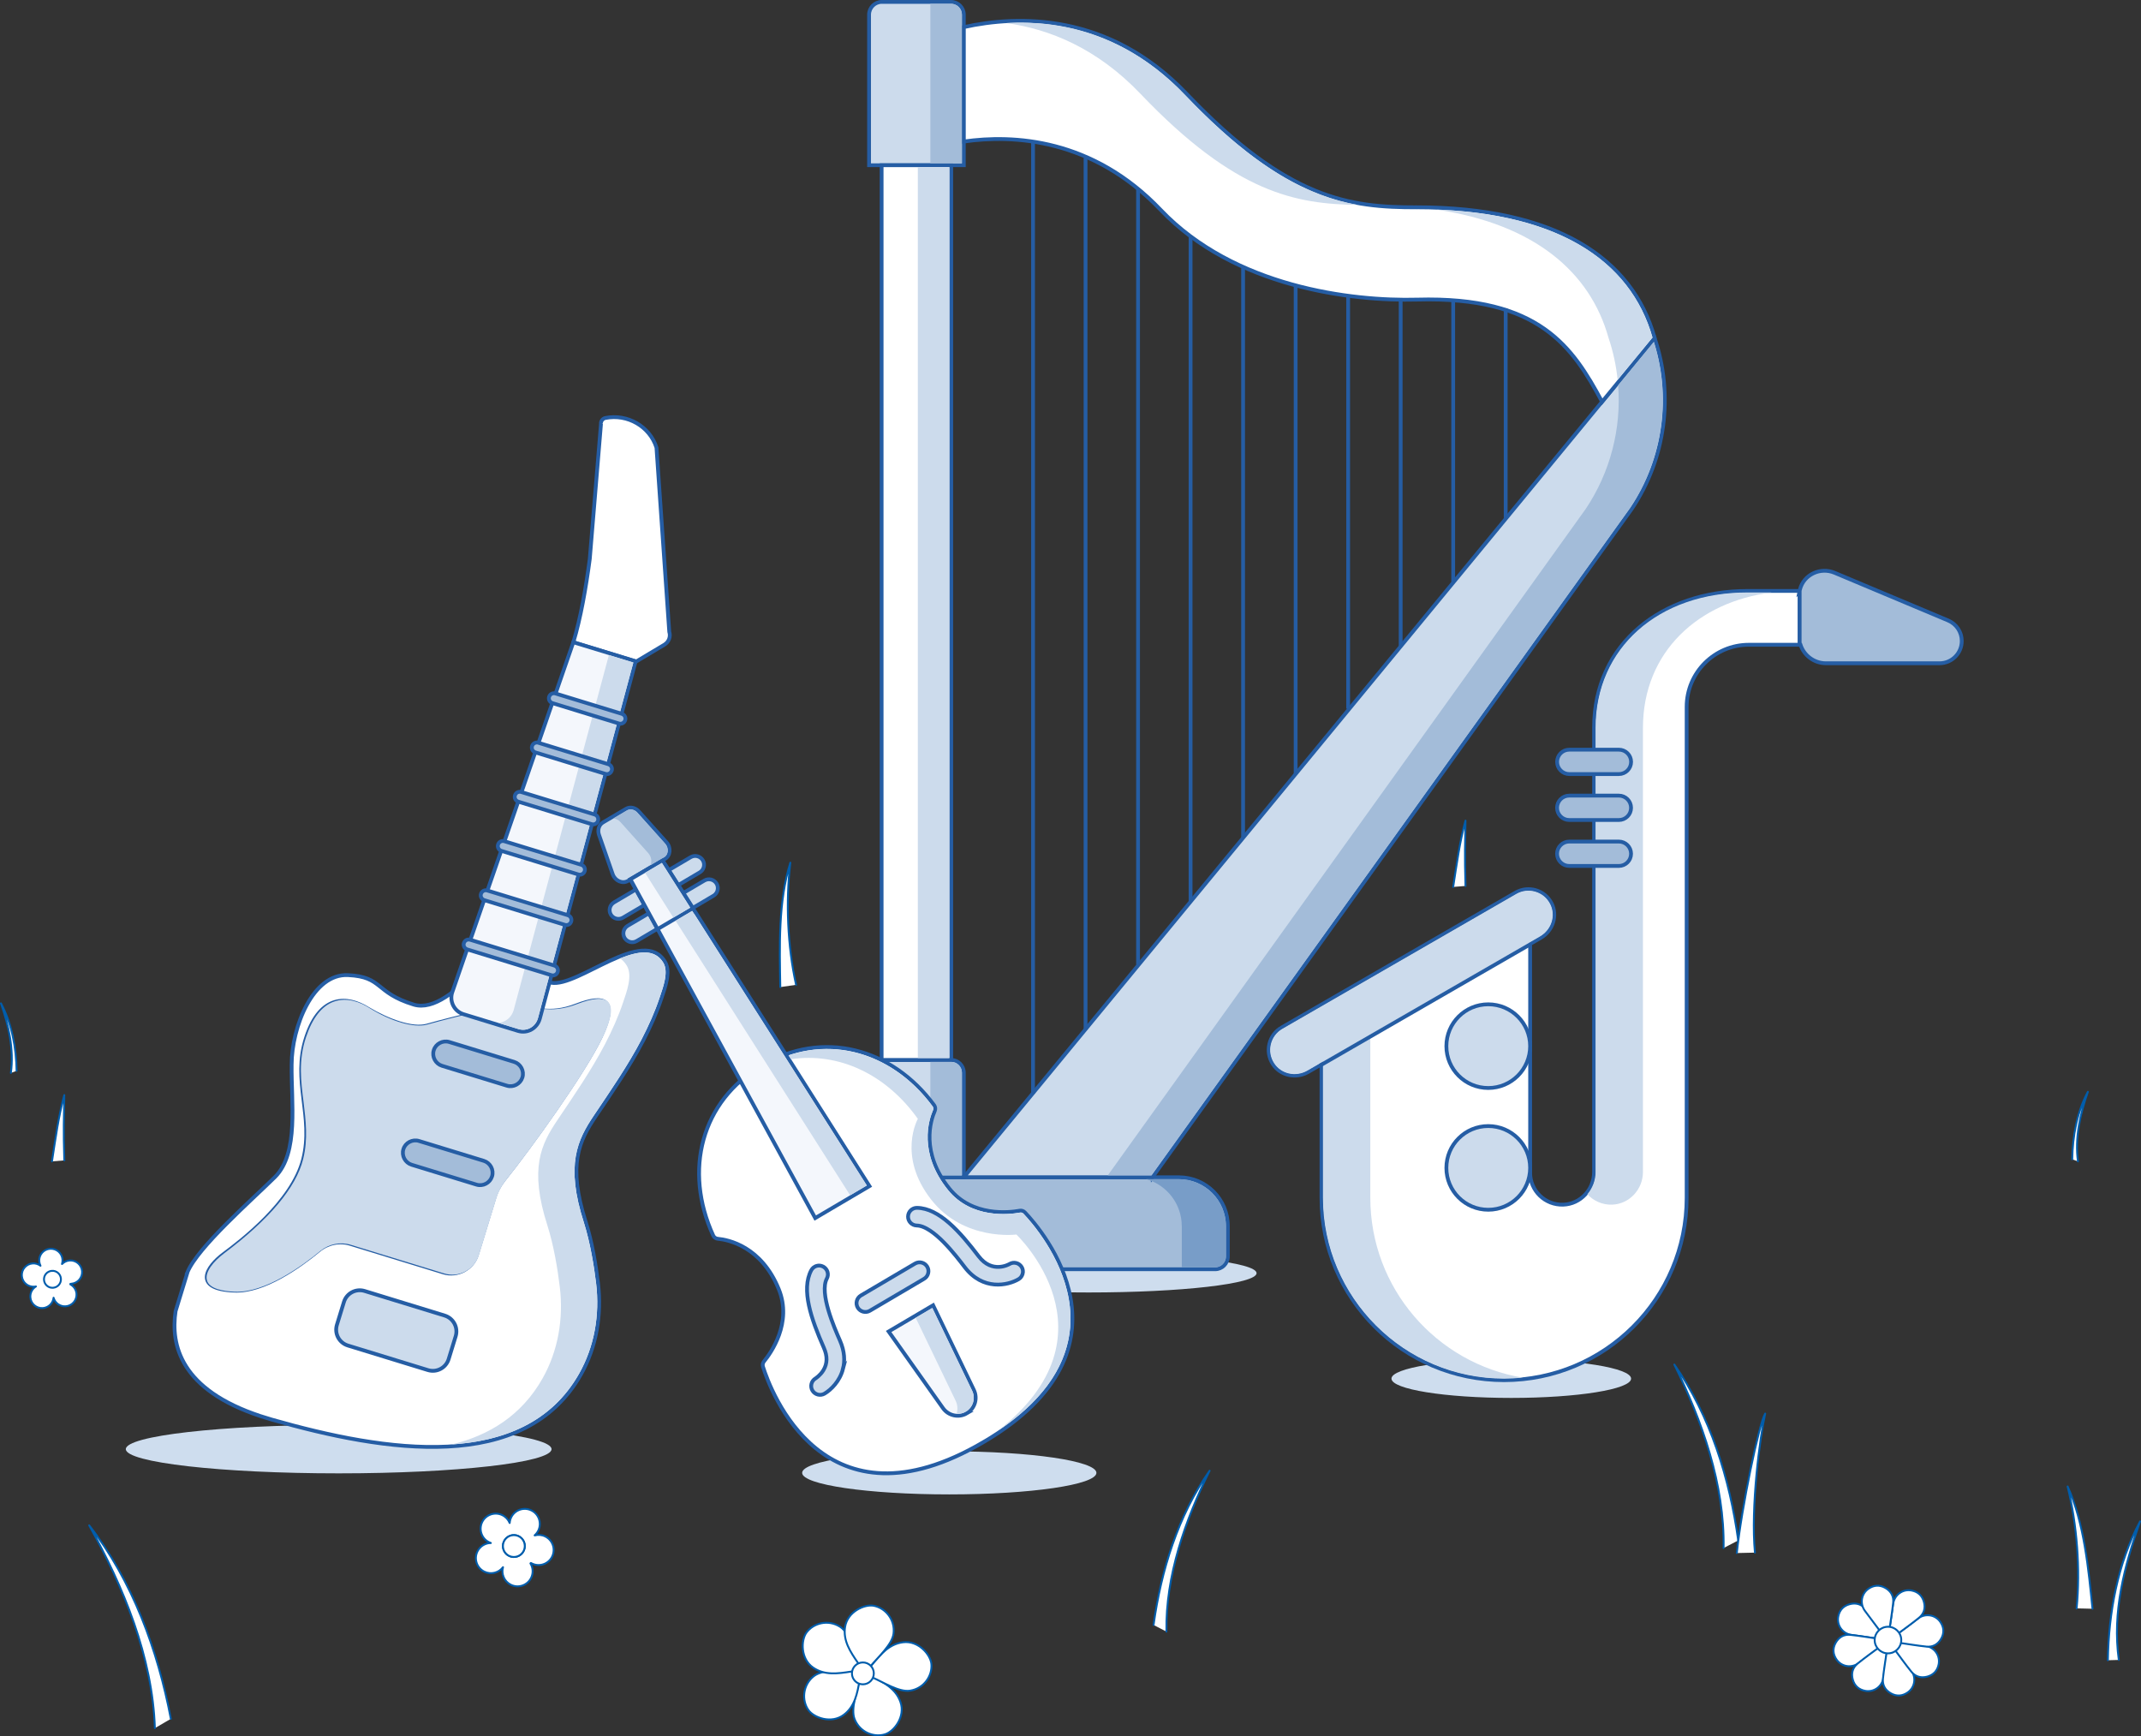
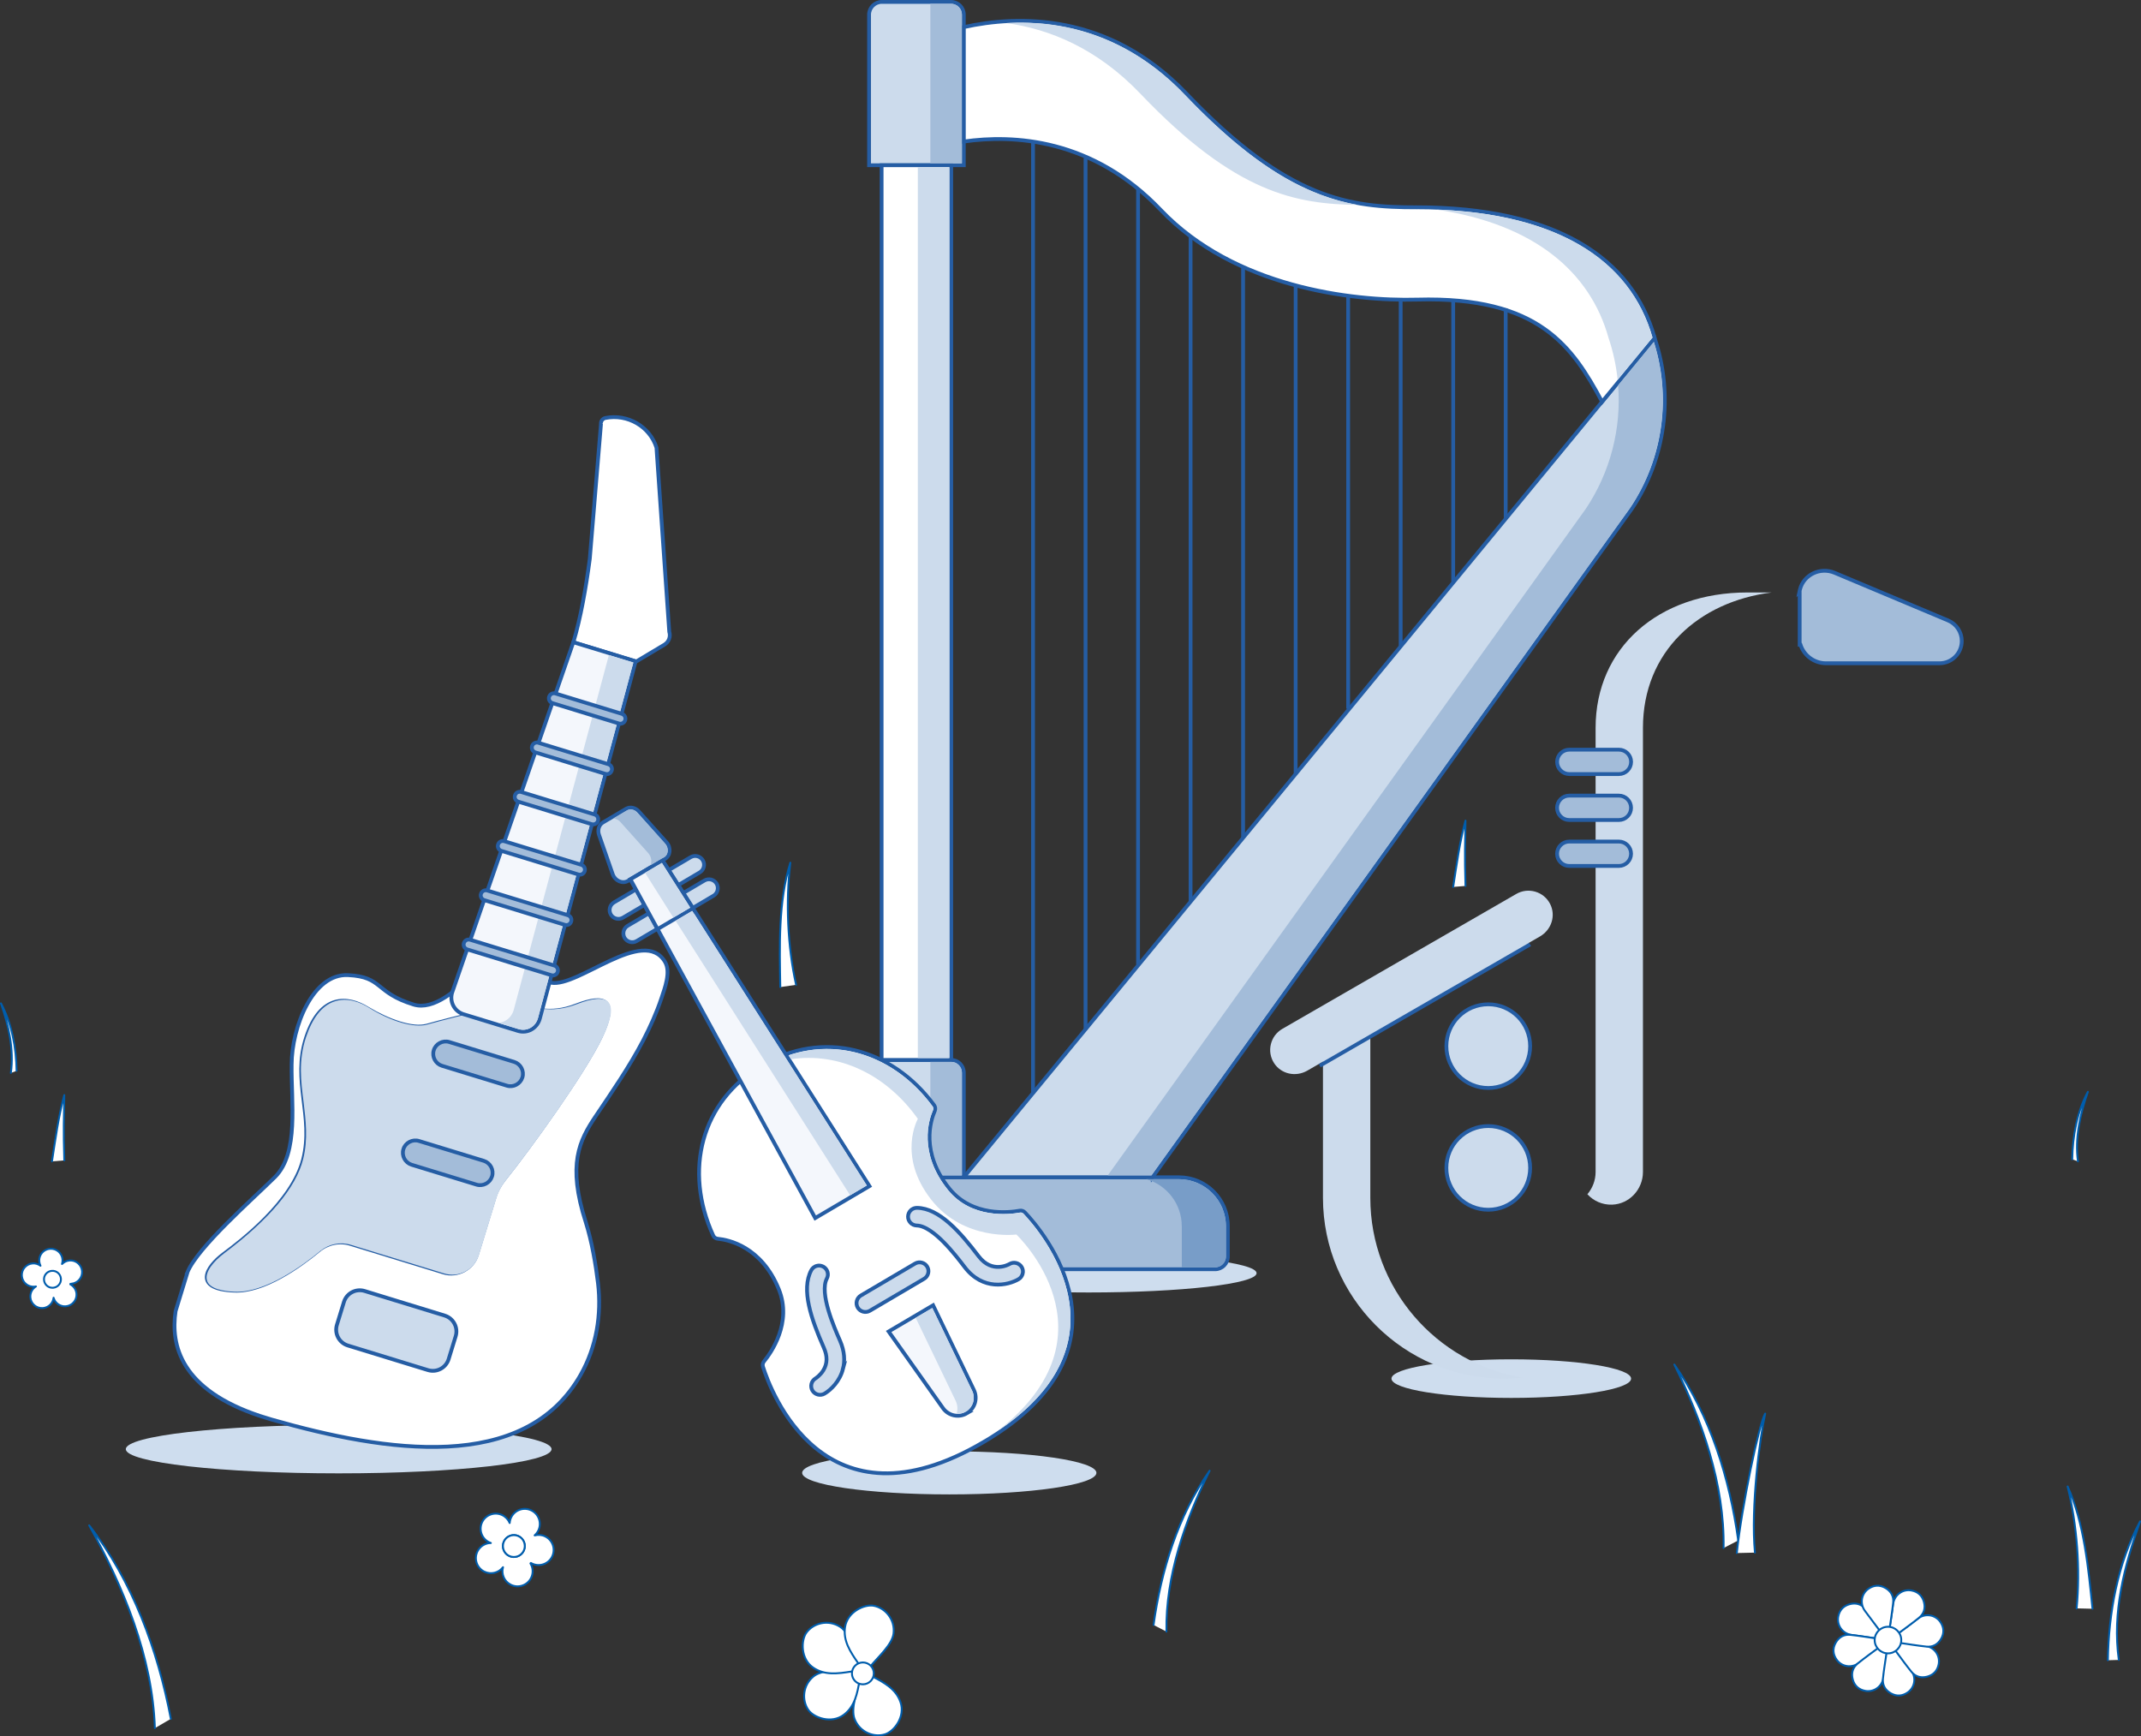
<svg xmlns="http://www.w3.org/2000/svg" viewBox="0 0 563.44 456.91">
  <rect x="0" y="0" width="563.44" height="456.91" fill="#333333" stroke="none" />
  <defs>
    <style>
      .cls-1 {
        fill: #ceddee;
      }

      .cls-2, .cls-3, .cls-4 {
        fill: #ccdbec;
      }

      .cls-5 {
        stroke: #005dac;
        stroke-linecap: round;
        stroke-linejoin: round;
        stroke-width: .5px;
      }

      .cls-5, .cls-6 {
        fill: #fff;
      }

      .cls-7 {
        fill: #f4f7fc;
      }

      .cls-7, .cls-6, .cls-3, .cls-8, .cls-9 {
        stroke: #255da4;
        stroke-miterlimit: 10;
      }

      .cls-8, .cls-10 {
        fill: #a3bcd9;
      }

      .cls-11 {
        fill: #789dc8;
      }

      .cls-11, .cls-4, .cls-10 {
        mix-blend-mode: darken;
      }

      .cls-9 {
        fill: none;
      }

      .cls-12 {
        isolation: isolate;
      }
    </style>
  </defs>
  <g class="cls-12">
    <g id="Livello_2" data-name="Livello 2">
      <g id="PRODUCT">
        <ellipse class="cls-1" cx="89.13" cy="381.35" rx="56.02" ry="6.37" />
        <ellipse class="cls-1" cx="249.82" cy="387.59" rx="38.72" ry="5.67" />
        <ellipse class="cls-1" cx="286.48" cy="335.04" rx="44.21" ry="5.08" />
        <ellipse class="cls-1" cx="397.72" cy="362.79" rx="31.53" ry="5.08" />
        <g>
          <g>
            <path class="cls-8" d="m319.75,334.01h-105.28c-1.86,0-3.36-1.51-3.36-3.36v-7.97c0-7.11,5.76-12.87,12.88-12.87h86.26c7.11,0,12.88,5.76,12.88,12.87v7.97c0,1.86-1.51,3.36-3.36,3.36h0Z" />
            <path class="cls-3" d="m253.64,43.48h-24.93V3.86c0-1.86,1.51-3.36,3.36-3.36h18.21c1.86,0,3.36,1.51,3.36,3.36v39.62Z" />
            <path class="cls-3" d="m253.64,309.8h-24.93v-27.51c0-1.86,1.51-3.36,3.36-3.36h18.21c1.86,0,3.36,1.51,3.36,3.36v27.51Z" />
            <path class="cls-6" d="m232.01,43.48h18.32v235.45h-18.32V43.48Z" />
            <path class="cls-3" d="m303.28,309.8l126.13-175.87c8.89-13.25,11.11-29.88,6.02-45l-181.79,220.86h49.64Z" />
            <path class="cls-6" d="m372.73,54.56c-17.35,0-33.79-1.88-60.49-29.89-20.45-21.44-44.37-20.68-58.59-17.54v30.11c12.96-1.85,33.84-.88,51.8,17.99,19.36,20.33,50.2,24.08,67.55,23.61,32.13-.88,40.87,12.48,48.62,26.89l13.82-16.8c-5.87-21.11-26.19-34.38-62.7-34.38h0Z" />
            <path class="cls-10" d="m435.23,89.96l-9.39,11.41c.88,11.39-2.04,22.88-8.54,32.57l-125.77,175.37h11.49l125.98-175.66c8.57-12.77,10.87-29.03,6.23-43.68Z" />
            <path class="cls-4" d="m311.87,25.02c-15.42-16.18-32.75-19.8-47.05-18.95,11.32,1.56,23.86,6.6,35.31,18.61,25.08,26.3,41.02,29.01,57.23,29.25-12.78-2.32-26.68-9.17-45.49-28.9Z" />
            <path class="cls-4" d="m423.32,88.94c1.22,3.61,2,7.3,2.39,11.02l9.16-11.13c-5.94-20.91-25.52-32.48-56.76-33.66,25.58,3.82,40.36,16.33,45.21,33.77Z" />
            <path class="cls-10" d="m253.14,42.98V3.86c0-1.58-1.28-2.86-2.86-2.86h-5.44v41.98h8.3Z" />
            <rect class="cls-4" x="241.54" y="43.98" width="8.3" height="234.45" />
            <path class="cls-10" d="m253.14,309.3v-27.01c0-1.58-1.28-2.86-2.86-2.86h-5.44v29.88h8.3Z" />
            <path class="cls-11" d="m311.01,322.68v10.83h8.74c1.58,0,2.86-1.28,2.86-2.86v-7.97c0-6.82-5.55-12.38-12.38-12.38h-8.58c5.4,1.53,9.35,6.49,9.35,12.37Z" />
          </g>
          <line class="cls-9" x1="285.68" y1="41.55" x2="285.68" y2="270.95" />
          <line class="cls-9" x1="313.32" y1="62.14" x2="313.32" y2="237.29" />
          <line class="cls-9" x1="340.97" y1="75.12" x2="340.97" y2="203.7" />
          <line class="cls-9" x1="368.61" y1="78.87" x2="368.61" y2="170.12" />
          <line class="cls-9" x1="396.25" y1="81.12" x2="396.25" y2="136.53" />
          <line class="cls-9" x1="271.86" y1="37.38" x2="271.86" y2="287.79" />
          <line class="cls-9" x1="299.5" y1="49.72" x2="299.5" y2="253.86" />
          <line class="cls-9" x1="327.14" y1="70.16" x2="327.14" y2="220.5" />
          <line class="cls-9" x1="354.79" y1="77.89" x2="354.79" y2="186.51" />
          <line class="cls-9" x1="382.43" y1="78.97" x2="382.43" y2="153.16" />
        </g>
        <g>
          <g>
            <path class="cls-3" d="m185.21,228.16c-.15.58-.52,1.1-1.07,1.42l-20.2,11.91c-1.11.65-2.53.28-3.19-.82-.65-1.11-.28-2.53.82-3.19l20.2-11.91c1.11-.65,2.53-.28,3.19.82.33.55.4,1.19.25,1.76Z" />
            <path class="cls-3" d="m188.83,234.3c-.15.58-.52,1.1-1.07,1.42l-20.2,11.91c-1.11.65-2.53.28-3.19-.82-.65-1.11-.28-2.53.82-3.19l20.2-11.91c1.11-.65,2.53-.28,3.19.82.33.55.4,1.19.25,1.76Z" />
          </g>
          <path class="cls-6" d="m258.89,379.46c42.11-24.83,15.24-55.76,10.81-60.42-.35-.37-.86-.53-1.35-.44-2.78.51-12.51,1.65-18.51-5.8-7.67-9.52-4.94-17.97-3.84-20.47.21-.49.15-1.05-.16-1.48-11.21-15.15-29.36-19.9-45.35-10.47-15.99,9.43-20.62,27.61-12.8,44.75.22.48.68.81,1.21.86,2.72.25,11.43,1.95,16.05,13.27,3.61,8.85-2.1,16.81-3.89,19-.32.39-.42.91-.27,1.4,1.93,6.14,15.99,44.62,58.1,19.79h0Z" />
          <path class="cls-3" d="m173.9,226.68l1.11-.65c1.44-.85,1.63-2.98.39-4.36l-7.3-8.15c-.91-1.01-2.3-1.29-3.36-.67l-3.03,1.79-3.03,1.79c-1.05.62-1.48,1.98-1.04,3.26l3.6,10.34c.61,1.76,2.56,2.63,4.01,1.78l1.11-.65,7.55-4.45Z" />
          <path class="cls-7" d="m254.44,371.91c-2.12,1.25-4.84.67-6.27-1.34l-14.31-20.18,11.7-6.9,10.73,22.29c1.07,2.22.26,4.88-1.86,6.13Z" />
          <path class="cls-7" d="m228.81,312.13l-54.46-85.72-8.45,4.98,48.64,89.15,14.27-8.41Z" />
          <path class="cls-7" d="m182.36,239.02l-8.01-12.61-8.45,4.98,7.15,13.11,9.31-5.49Z" />
          <path class="cls-2" d="m174.17,227.08l-4.41,2.6,7.44,11.79,4.41-2.6-7.44-11.79Z" />
          <path class="cls-3" d="m221.85,360.23c-.84,3.25-3.15,5.5-4.86,6.51-1.11.65-2.53.28-3.19-.82-.65-1.1-.29-2.52.81-3.18.05-.03,1.25-.79,2.08-2.16,1.06-1.75,1.1-3.69.11-5.93-3.32-7.55-6.02-15.24-3.31-20.37.6-1.14,2.01-1.57,3.14-.97,1.14.6,1.57,2.01.97,3.14-2.03,3.85,1.95,12.91,3.45,16.33,1.25,2.85,1.33,5.36.79,7.46h0Z" />
          <path class="cls-3" d="m269.12,335.21c-.15.58-.52,1.1-1.07,1.42-2.81,1.65-9.38,3.11-14.19-3.2-2.26-2.96-8.26-10.84-12.61-10.93-1.28-.03-2.31-1.09-2.28-2.37.03-1.29,1.09-2.31,2.37-2.28,5.8.11,11.22,6.2,16.22,12.76,3.54,4.64,7.94,2.12,8.13,2.01,1.11-.65,2.53-.28,3.19.82.33.55.4,1.19.25,1.76h0Z" />
          <path class="cls-3" d="m244.26,335.1c-.15.58-.52,1.1-1.07,1.42l-14.27,8.41c-1.11.65-2.53.28-3.19-.82-.65-1.11-.28-2.53.82-3.19l14.27-8.41c1.11-.65,2.53-.28,3.19.82.33.55.4,1.19.25,1.76h0Z" />
          <polygon class="cls-2" points="228.11 311.96 182.17 239.72 177.79 242.3 223.73 314.54 228.11 311.96" />
          <path class="cls-10" d="m174.76,225.59c.51-.3.84-.81.94-1.44.12-.76-.13-1.56-.67-2.16l-7.3-8.15c-.63-.7-1.51-.98-2.29-.77-.15.04-.3.11-.44.19l-3.57,2.1c.67.07,1.34.4,1.86.98l7.3,8.15c.84.94,1.01,2.21.6,3.21l3.57-2.11Z" />
          <path class="cls-2" d="m254.19,371.48c1.88-1.11,2.61-3.52,1.66-5.48l-10.49-21.8-4.38,2.58,10.51,21.83c.53,1.11.59,2.32.26,3.42.83.06,1.68-.11,2.43-.56Z" />
          <path class="cls-4" d="m269.34,319.39c-.23-.24-.57-.35-.9-.29-2.9.53-12.83,1.66-18.99-5.98-7.87-9.77-4.98-18.53-3.91-20.98.14-.32.1-.7-.11-.98-9.34-12.61-23.21-17.64-36.45-13.89-.48.14-.97.3-1.45.46l.64,1c12.55-1.86,25.01,3.93,33.38,15.7,0,0-5.5,9.7,3.48,21.22,8.62,11.04,22.45,9.22,22.45,9.22,0,0,27.76,26.25-4.89,51.67,11.18-7.49,17.53-16.11,18.87-25.68,2.17-15.55-9.71-28.94-12.12-31.47Z" />
        </g>
        <g>
          <g>
            <path class="cls-6" d="m49.32,334.81c2.73-6.59,16.68-18.79,23.08-25.1,6.31-6.37,4.21-19.64,4.35-29.55.03-9.91,5.59-24.03,14.85-23.55,9.23.44,6.93,4.58,17.27,7.75,10.34,3.17,25.33-20.96,25.33-20.96,0,0,3.74,13.94,10.84,15.21,7.13,1.31,24.34-14.99,29.98-5.47,1.57,2.68-.09,6.92-.96,9.56-1.26,3.78-2.94,7.5-4.77,11.04-3.66,6.99-8.19,13.54-12.59,20.08-4.22,6.3-7.45,12.61-2.55,27.81,1.61,5.08,2.64,11.21,3.22,16.04,1,8.32-.43,16.8-4.54,24.07-14.8,26.15-51.39,20.39-81.35,11.82l-2.95-.91c-20.98-6.92-23.67-18.69-22.32-27.62l3.13-10.22h0Z" />
            <g>
              <path class="cls-6" d="m112.25,269.92c-3.73.99-10.05-1.24-15.43-4.47-5.26-3.29-12.45-3.98-16.23,7.53-3.79,11.5,2.05,20.82-.79,32.07-2.8,11.23-16.46,21.64-20.93,24.95-4.47,3.31-8.32,9.21,2.79,9.64,7.75.34,17.23-6.48,22.25-10.62,2.34-1.93,5.47-2.56,8.3-1.69l24.51,7.52c3.66,1.12,7.64-.99,8.76-4.65l4.56-14.88c.5-1.75,1.36-3.39,2.52-4.85,6.96-8.69,21.21-28.52,25.54-37.69,4.68-10,.96-11.04-6.43-8.21-7.3,2.83-11.22.56-15.45.24-4.23-.33-23.99,5.11-23.99,5.11h0Z" />
              <path class="cls-4" d="m57.44,339.3c-1.65-.51-2.67-1.3-2.95-2.29-.72-2.29,1.85-5.18,4.46-7.16,11.92-8.95,18.95-17.32,20.82-24.79,1.34-5.31.69-10.26.12-15.05-.68-5.38-1.4-10.93.64-17.05,1.68-5.04,4.14-8.23,7.3-9.36,3.53-1.28,7.06.16,9.38,1.65,5.69,3.56,11.72,5.3,15.09,4.4.85-.26,19.9-5.46,24.16-5.16,1.17.07,2.23.3,3.43.5,3.08.59,6.62,1.29,11.96-.76,4.32-1.65,6.99-1.83,8.23-.51,1.28,1.4.85,4.4-1.42,9.16-4.44,9.43-18.77,29.3-25.56,37.75-1.1,1.37-1.96,3.02-2.48,4.73l-4.56,14.88c-1.2,3.9-5.29,6.07-9.18,4.87l-24.51-7.52c-2.83-.87-5.77-.25-8.05,1.6-5.06,4.17-14.66,11.04-22.48,10.74-1.76-.06-3.27-.29-4.39-.64h0Z" />
            </g>
            <path class="cls-6" d="m158.16,111.53l-2.95,35.54c-1.01,7.67-2.4,15.58-4.32,21.94l16.5,5.09,7.44-4.44c1.19-.73,1.71-2.09,1.3-3.41l-3.37-48.47c-1.76-5.55-7.62-8.96-13.48-7.78-.7.17-1.19.83-1.12,1.53Z" />
            <path class="cls-7" d="m119.03,261.08l31.85-92.07,16.4,5-25.23,94.09c-.7,2.5-3.25,3.95-5.73,3.19l-14.35-4.4c-2.42-.74-3.78-3.39-2.94-5.81Z" />
            <path class="cls-3" d="m119.92,351.64l-1.85,6.02c-.71,2.3-3.14,3.59-5.44,2.89l-21.08-6.47c-2.3-.71-3.59-3.14-2.89-5.44l1.85-6.02c.71-2.3,3.14-3.59,5.44-2.89l21.08,6.47c2.3.71,3.59,3.14,2.89,5.44Z" />
            <path class="cls-8" d="m110.25,300.25l17.07,5.23c1.71.53,2.7,2.38,2.17,4.09s-2.38,2.7-4.09,2.17l-17.07-5.23c-1.71-.53-2.7-2.38-2.17-4.09.49-1.69,2.38-2.7,4.09-2.17Z" />
            <path class="cls-8" d="m118.24,274.21l17.07,5.23c1.71.53,2.7,2.38,2.17,4.09-.53,1.71-2.38,2.7-4.09,2.17l-17.07-5.23c-1.71-.53-2.7-2.38-2.17-4.09.49-1.69,2.38-2.7,4.09-2.17Z" />
            <path class="cls-2" d="m135.18,265.82c-.54,1.92-2.17,3.21-4.03,3.36l5.31,1.63c1.05.32,2.15.21,3.1-.31.98-.54,1.69-1.44,2-2.54l25.11-93.62-6.43-1.96-25.06,93.43Z" />
-             <path class="cls-2" d="m168.83,273.5c2.07-4.02,3.63-7.6,4.74-10.96l.23-.68c.89-2.62,2.1-6.21.78-8.47-2.26-3.8-6.56-3.14-11.39-1.19.67.46,1.27,1.09,1.78,1.94,1.57,2.68-.09,6.92-.96,9.56-1.26,3.78-2.94,7.5-4.77,11.04-3.66,6.99-8.19,13.54-12.59,20.08-4.22,6.3-7.45,12.61-2.55,27.81,1.61,5.08,2.64,11.21,3.22,16.04,1,8.32-.43,16.8-4.54,24.07-5.49,9.7-13.99,15-24.02,17.4,14-.92,26.42-5.92,33.63-18.65,3.96-7.01,5.5-15.23,4.48-23.76-.43-3.53-1.41-10.3-3.2-15.95-4.9-15.2-1.72-21.78,2.61-28.24l1.24-1.85c3.94-5.84,8.01-11.88,11.31-18.19Z" />
          </g>
          <path class="cls-8" d="m144.51,183.37c.22-.71.95-1.1,1.66-.88l17.48,5.36c.71.22,1.1.95.88,1.66s-.95,1.1-1.66.88l-17.48-5.36c-.71-.22-1.1-.95-.88-1.66Z" />
          <path class="cls-8" d="m140.02,196.34c.22-.71.95-1.1,1.66-.88l18.43,5.65c.71.22,1.1.95.88,1.66s-.95,1.1-1.66.88l-18.43-5.65c-.71-.22-1.1-.95-.88-1.66Z" />
          <path class="cls-8" d="m135.52,209.3c.22-.71.95-1.1,1.66-.88l19.31,5.92c.71.22,1.1.95.88,1.66s-.95,1.1-1.66.88l-19.31-5.92c-.71-.22-1.1-.95-.88-1.66Z" />
          <path class="cls-8" d="m131.07,222.25c.22-.71.95-1.1,1.66-.88l20.26,6.21c.71.22,1.1.95.88,1.66s-.95,1.1-1.66.88l-20.26-6.21c-.71-.22-1.1-.95-.88-1.66Z" />
          <path class="cls-8" d="m126.58,235.22c.22-.71.95-1.1,1.66-.88l21.2,6.5c.71.22,1.1.95.88,1.66-.22.71-.95,1.1-1.66.88l-21.2-6.5c-.71-.22-1.12-.99-.88-1.66Z" />
          <path class="cls-8" d="m122.08,248.18c.22-.71.95-1.1,1.66-.88l22.15,6.79c.71.22,1.1.95.88,1.66s-.95,1.1-1.66.88l-22.15-6.79c-.71-.22-1.12-.99-.88-1.66Z" />
        </g>
        <g>
-           <path class="cls-6" d="m337.28,270.4c-3.35,1.93-4.44,6.28-2.32,9.58,1.98,3.08,6.12,3.95,9.3,2.11l3.51-2.02v35.13c0,26.51,21.51,48,48.05,48s48.05-21.49,48.05-48v-129.17c0-9.04,7.33-16.36,16.38-16.36h13.36s0-14.16,0-14.16h-13.74c-22.29,0-40.36,13.76-40.36,36.03v116.87c0,4.56-3.55,8.44-8.11,8.6-4.79.17-8.72-3.66-8.72-8.4v-60.21s2.8-1.62,2.8-1.62c3.18-1.83,4.5-5.85,2.82-9.1-1.8-3.48-6.11-4.71-9.46-2.78l-61.56,35.5h0Z" />
          <path class="cls-8" d="m473.61,155.51v14.16s.22,0,.22,0c.92,2.82,3.58,4.87,6.71,4.87h29.87c3.24,0,5.86-2.62,5.86-5.86,0-2.36-1.41-4.48-3.59-5.4l-29.88-12.55c-3.74-1.57-8.12.46-9.11,4.39-.03.13-.06.26-.09.4Z" />
          <path class="cls-2" d="m400.77,362.53c-1.63.17-3.28.26-4.96.26-26.27,0-47.65-21.35-47.65-47.6v-35.82s-4.11,2.37-4.11,2.37c-3.06,1.77-6.91.9-8.76-1.98-.96-1.49-1.26-3.26-.84-4.97.42-1.72,1.49-3.15,3.02-4.04l61.56-35.5c1.53-.88,3.31-1.1,5.01-.6,1.7.5,3.08,1.64,3.89,3.21,1.57,3.04.4,6.8-2.66,8.57l-3,1.73v.29s-41.65,24.34-41.65,24.34c0,0,0,0,0,.02v42.39c0,23.82,17.38,43.57,40.15,47.34Z" />
          <path class="cls-2" d="m424.26,317.01c-2.58.09-4.91-.99-6.51-2.74,1.34-1.59,2.16-3.64,2.16-5.86v-116.87c0-20.98,16.43-35.63,39.96-35.63h6.4c-19.22,2.4-33.9,15.56-33.9,35.63v116.87c0,4.56-3.55,8.44-8.11,8.6Z" />
          <g>
            <g>
              <ellipse class="cls-3" cx="391.66" cy="275.3" rx="11.02" ry="11.01" />
              <ellipse class="cls-3" cx="391.66" cy="307.34" rx="11.02" ry="11.01" />
            </g>
            <g>
              <path class="cls-8" d="m426.04,203.7c1.78,0,3.21-1.44,3.21-3.21s-1.44-3.21-3.21-3.21h-13.05c-1.78,0-3.21,1.44-3.21,3.21s1.44,3.21,3.21,3.21h13.05s0,0,0,0Z" />
              <path class="cls-8" d="m409.77,212.58c0,1.78,1.44,3.21,3.21,3.21h13.05c1.78,0,3.21-1.44,3.21-3.21s-1.44-3.21-3.21-3.21h-13.05c-1.78,0-3.21,1.44-3.21,3.21Z" />
              <path class="cls-8" d="m409.77,224.67c0,1.78,1.44,3.21,3.21,3.21h13.05c1.78,0,3.21-1.44,3.21-3.21s-1.44-3.21-3.21-3.21h-13.05c-1.78,0-3.21,1.44-3.21,3.21Z" />
            </g>
          </g>
          <line class="cls-6" x1="402.68" y1="248.52" x2="347.3" y2="280.46" />
        </g>
      </g>
      <g id="Livello_2-2" data-name="Livello 2">
        <path id="STROKE_0ba5376d-7c33-4de8-bb2b-c10823c9d5e5" data-name="STROKE 0ba5376d-7c33-4de8-bb2b-c10823c9d5e5" class="cls-5" d="m545.34,305.08c.1-6.07,1.23-12.35,4.12-17.76-2.02,5.74-3.47,12.19-2.61,18.31" />
        <path id="STROKE_0ba5376d-7c33-4de8-bb2b-c10823c9d5e5-2" data-name="STROKE 0ba5376d-7c33-4de8-bb2b-c10823c9d5e5" class="cls-5" d="m4.37,281.8c-.1-6.07-1.23-12.35-4.12-17.76,2.02,5.74,3.47,12.19,2.61,18.31" />
        <path id="STROKE_c438576f-d03b-4cf2-b502-87d1a93da256" data-name="STROKE c438576f-d03b-4cf2-b502-87d1a93da256" class="cls-5" d="m205.35,259.76c-.18-10.52-.56-22.6,2.64-32.74-1.24,10.32-.75,21.93,1.51,32.14" />
        <path id="STROKE_a6ae5bb7-85c6-4fe4-b4a6-2a87188648df" data-name="STROKE a6ae5bb7-85c6-4fe4-b4a6-2a87188648df" class="cls-5" d="m382.43,233.4c.92-5.97,1.69-11.76,3.24-17.45-.1,6.42-.25,8.69,0,17.19" />
        <path id="STROKE_0ba5376d-7c33-4de8-bb2b-c10823c9d5e5-3" data-name="STROKE 0ba5376d-7c33-4de8-bb2b-c10823c9d5e5" class="cls-5" d="m44.96,452.32c-3.45-18.08-10.08-36.25-21.49-50.91,9.01,16.11,16.68,34.63,17.29,53.36" />
        <path class="cls-5" d="m18.78,337.82c1.69-.13,2.95-1.61,2.82-3.3-.13-1.69-1.61-2.95-3.3-2.82-.78.06-1.46.41-1.97.93,0,0-.01,0-.02,0,.12-.37.17-.78.14-1.19-.13-1.69-1.61-2.95-3.3-2.82s-2.95,1.61-2.82,3.3c.03.42.15.82.33,1.17-.58-.44-1.31-.67-2.09-.61-1.69.13-2.95,1.61-2.82,3.3.13,1.69,1.61,2.95,3.3,2.82.14-.01.28-.03.41-.06-.96.58-1.56,1.67-1.47,2.87.13,1.69,1.61,2.95,3.3,2.82,1.5-.12,2.66-1.29,2.81-2.73.38,1.4,1.71,2.38,3.21,2.26,1.69-.13,2.95-1.61,2.82-3.3-.09-1.09-.73-2-1.63-2.48.01-.04.02-.09.03-.13.08,0,.16,0,.23,0Zm-4.8,1.06c-1.23.1-2.3-.82-2.4-2.05-.1-1.23.82-2.3,2.05-2.4s2.3.82,2.4,2.05c.1,1.23-.82,2.3-2.05,2.4Zm0,0c-1.23.1-2.3-.82-2.4-2.05-.1-1.23.82-2.3,2.05-2.4s2.3.82,2.4,2.05c.1,1.23-.82,2.3-2.05,2.4Z" />
        <g>
          <path id="STROKE_0ba5376d-7c33-4de8-bb2b-c10823c9d5e5-4" data-name="STROKE 0ba5376d-7c33-4de8-bb2b-c10823c9d5e5" class="cls-5" d="m453.59,407.37c.31-16.7-5.68-33.53-12.96-48.28,9.49,13.57,14.56,30.04,16.81,46.29" />
          <path id="STROKE_c438576f-d03b-4cf2-b502-87d1a93da256-2" data-name="STROKE c438576f-d03b-4cf2-b502-87d1a93da256" class="cls-5" d="m457.07,408.69c1.24-11.94,5.85-34.09,7.47-36.7-1.38,6.08-3.85,24.72-2.7,36.59" />
        </g>
        <path id="STROKE_a6ae5bb7-85c6-4fe4-b4a6-2a87188648df-2" data-name="STROKE a6ae5bb7-85c6-4fe4-b4a6-2a87188648df" class="cls-5" d="m13.68,305.62c.92-5.97,1.69-11.76,3.24-17.45-.1,6.42-.25,8.69,0,17.19" />
        <path id="STROKE_0ba5376d-7c33-4de8-bb2b-c10823c9d5e5-5" data-name="STROKE 0ba5376d-7c33-4de8-bb2b-c10823c9d5e5" class="cls-5" d="m557.6,436.82c-1.76-12.6,1.44-24.64,5.6-36.46-5.94,11.13-8.26,24.05-8.48,36.54" />
        <g>
          <path class="cls-5" d="m495.42,429.38c-.37.62-.72,1.22-1.1,1.85,0,0-.08,0-.15,0-2.32-.33-4.64-.65-6.96-1-2.31-.35-3.87-2.5-3.45-4.79.31-1.68,1.32-2.82,2.98-3.28,1.64-.45,3.13-.05,4.2,1.27,1.56,1.93,3,3.95,4.48,5.94.01.02.01.05,0,.02Z" />
          <path class="cls-5" d="m494.34,431.26c.18.7.35,1.37.53,2.09,0,0-.05.06-.11.1-1.88,1.41-3.74,2.82-5.63,4.21-1.88,1.38-4.5.97-5.82-.95-.97-1.41-1.06-2.93-.21-4.42.84-1.48,2.18-2.25,3.87-2.07,2.47.26,4.91.68,7.37,1.03.02,0,.04.02.02,0Z" />
          <path class="cls-5" d="m494.81,433.3c.62.37,1.22.72,1.85,1.1,0,0,0,.08,0,.15-.33,2.32-.65,4.64-1,6.96-.35,2.31-2.5,3.87-4.79,3.45-1.68-.31-2.82-1.32-3.28-2.98-.45-1.64-.05-3.13,1.27-4.2,1.93-1.56,3.95-3,5.94-4.48.02-.01.05-.01.02,0Z" />
          <path class="cls-5" d="m496.57,434.36c.7-.18,1.37-.35,2.09-.53,0,0,.06.05.1.11,1.41,1.88,2.82,3.74,4.21,5.63,1.38,1.88.97,4.5-.95,5.82-1.41.97-2.93,1.06-4.42.21-1.48-.84-2.25-2.18-2.07-3.87.26-2.47.68-4.91,1.03-7.37,0-.02.02-.04,0-.02Z" />
          <path class="cls-5" d="m498.54,433.98c.37-.62.72-1.22,1.1-1.85,0,0,.08,0,.15,0,2.32.33,4.64.65,6.96,1,2.31.35,3.87,2.5,3.45,4.79-.31,1.68-1.32,2.82-2.98,3.28-1.64.45-3.13.05-4.2-1.27-1.56-1.93-3-3.95-4.48-5.94-.01-.02-.01-.05,0-.02Z" />
          <path class="cls-5" d="m499.6,432.27c-.18-.7-.35-1.37-.53-2.09,0,0,.05-.06.11-.1,1.88-1.41,3.74-2.82,5.63-4.21,1.88-1.38,4.5-.97,5.82.95.97,1.41,1.06,2.93.21,4.42-.84,1.48-2.18,2.25-3.87,2.07-2.47-.26-4.91-.68-7.37-1.03-.02,0-.04-.02-.02,0Z" />
          <path class="cls-5" d="m499.08,430.2c-.62-.37-1.22-.72-1.85-1.1,0,0,0-.08,0-.15.33-2.32.65-4.64,1-6.96.35-2.31,2.5-3.87,4.79-3.45,1.68.31,2.82,1.32,3.28,2.98.45,1.64.05,3.13-1.27,4.2-1.93,1.56-3.95,3-5.94,4.48-.02.01-.05.01-.02,0Z" />
          <path class="cls-5" d="m497.18,429.11c-.7.18-1.37.35-2.09.53,0,0-.06-.05-.1-.11-1.41-1.88-2.82-3.74-4.21-5.63-1.38-1.88-.97-4.5.95-5.82,1.41-.97,2.93-1.06,4.42-.21,1.48.84,2.25,2.18,2.07,3.87-.26,2.47-.68,4.91-1.03,7.37,0,.02-.02.04,0,.02Z" />
          <circle class="cls-5" cx="496.85" cy="431.59" r="3.5" />
        </g>
        <g>
          <path class="cls-5" d="m139.97,411.44c1.96.97,4.35.17,5.32-1.79s.17-4.35-1.79-5.32c-.9-.45-1.89-.52-2.79-.28,0,0,0-.01-.01-.02.38-.33.71-.75.95-1.23.97-1.96.17-4.35-1.79-5.32s-4.35-.17-5.32,1.79c-.24.49-.38,1.01-.41,1.52-.35-.87-1.01-1.61-1.91-2.06-1.96-.97-4.35-.17-5.32,1.79-.97,1.96-.17,4.35,1.79,5.32.16.08.33.15.49.21-1.45.01-2.84.82-3.53,2.21-.97,1.96-.17,4.35,1.79,5.32,1.74.86,3.81.33,4.94-1.17-.51,1.8.32,3.77,2.06,4.63,1.96.97,4.35.17,5.32-1.79.63-1.27.52-2.71-.17-3.83.04-.04.08-.08.12-.12.09.05.17.1.27.14Zm-6.02-2.01c-1.43-.71-2.01-2.44-1.3-3.86s2.44-2.01,3.86-1.3c1.43.71,2.01,2.44,1.3,3.86s-2.44,2.01-3.86,1.3Z" />
          <circle class="cls-5" cx="135.23" cy="406.85" r="2.88" />
        </g>
        <path id="STROKE_0ba5376d-7c33-4de8-bb2b-c10823c9d5e5-6" data-name="STROKE 0ba5376d-7c33-4de8-bb2b-c10823c9d5e5" class="cls-5" d="m303.58,427.62c1.97-14.25,6.42-28.7,14.75-40.59-6.39,12.93-11.63,27.69-11.36,42.34" />
        <path id="STROKE_c438576f-d03b-4cf2-b502-87d1a93da256-3" data-name="STROKE c438576f-d03b-4cf2-b502-87d1a93da256" class="cls-5" d="m550.68,423.35c-1.09-10.47-2.16-22.51-6.55-32.18,2.47,10.1,3.38,21.68,2.37,32.08" />
        <g>
          <path class="cls-5" d="m229.48,441.12c3.32,1.71,6.31,3.38,7.49,6.78,1.35,3.87-1.68,7.73-4.02,8.48-2.96.94-6.71-.52-8.06-4.02-1.06-2.75.71-7.32,1.34-10.5" />
          <path class="cls-5" d="m226.23,442.06c-.62,3.69-1.3,7.04-4.17,9.2-3.27,2.47-7.88.76-9.3-1.24-1.8-2.53-1.55-6.56,1.37-8.9,2.3-1.84,7.19-1.55,10.41-1.92" />
-           <path class="cls-5" d="m229.47,438.08c2.37-2.89,4.62-5.46,8.19-5.91,4.07-.51,7.21,3.26,7.45,5.7.3,3.09-1.91,6.46-5.61,7.04-2.91.46-7.01-2.22-9.99-3.51" />
          <path class="cls-5" d="m224.06,439.87c-3.69.59-7.08,1.02-10.05-1.02-3.38-2.32-3.23-7.22-1.79-9.21,1.83-2.52,5.72-3.56,8.87-1.54,2.48,1.59,3.77,6.32,5.14,9.26" />
          <path class="cls-5" d="m225.84,437.67c-2.14-3.07-3.99-5.94-3.45-9.5.62-4.05,5.1-6.05,7.52-5.61,3.06.55,5.69,3.61,5.24,7.32-.36,2.92-4.05,6.14-6.11,8.65" />
          <circle class="cls-5" cx="227.08" cy="440.36" r="2.88" />
        </g>
      </g>
    </g>
  </g>
</svg>